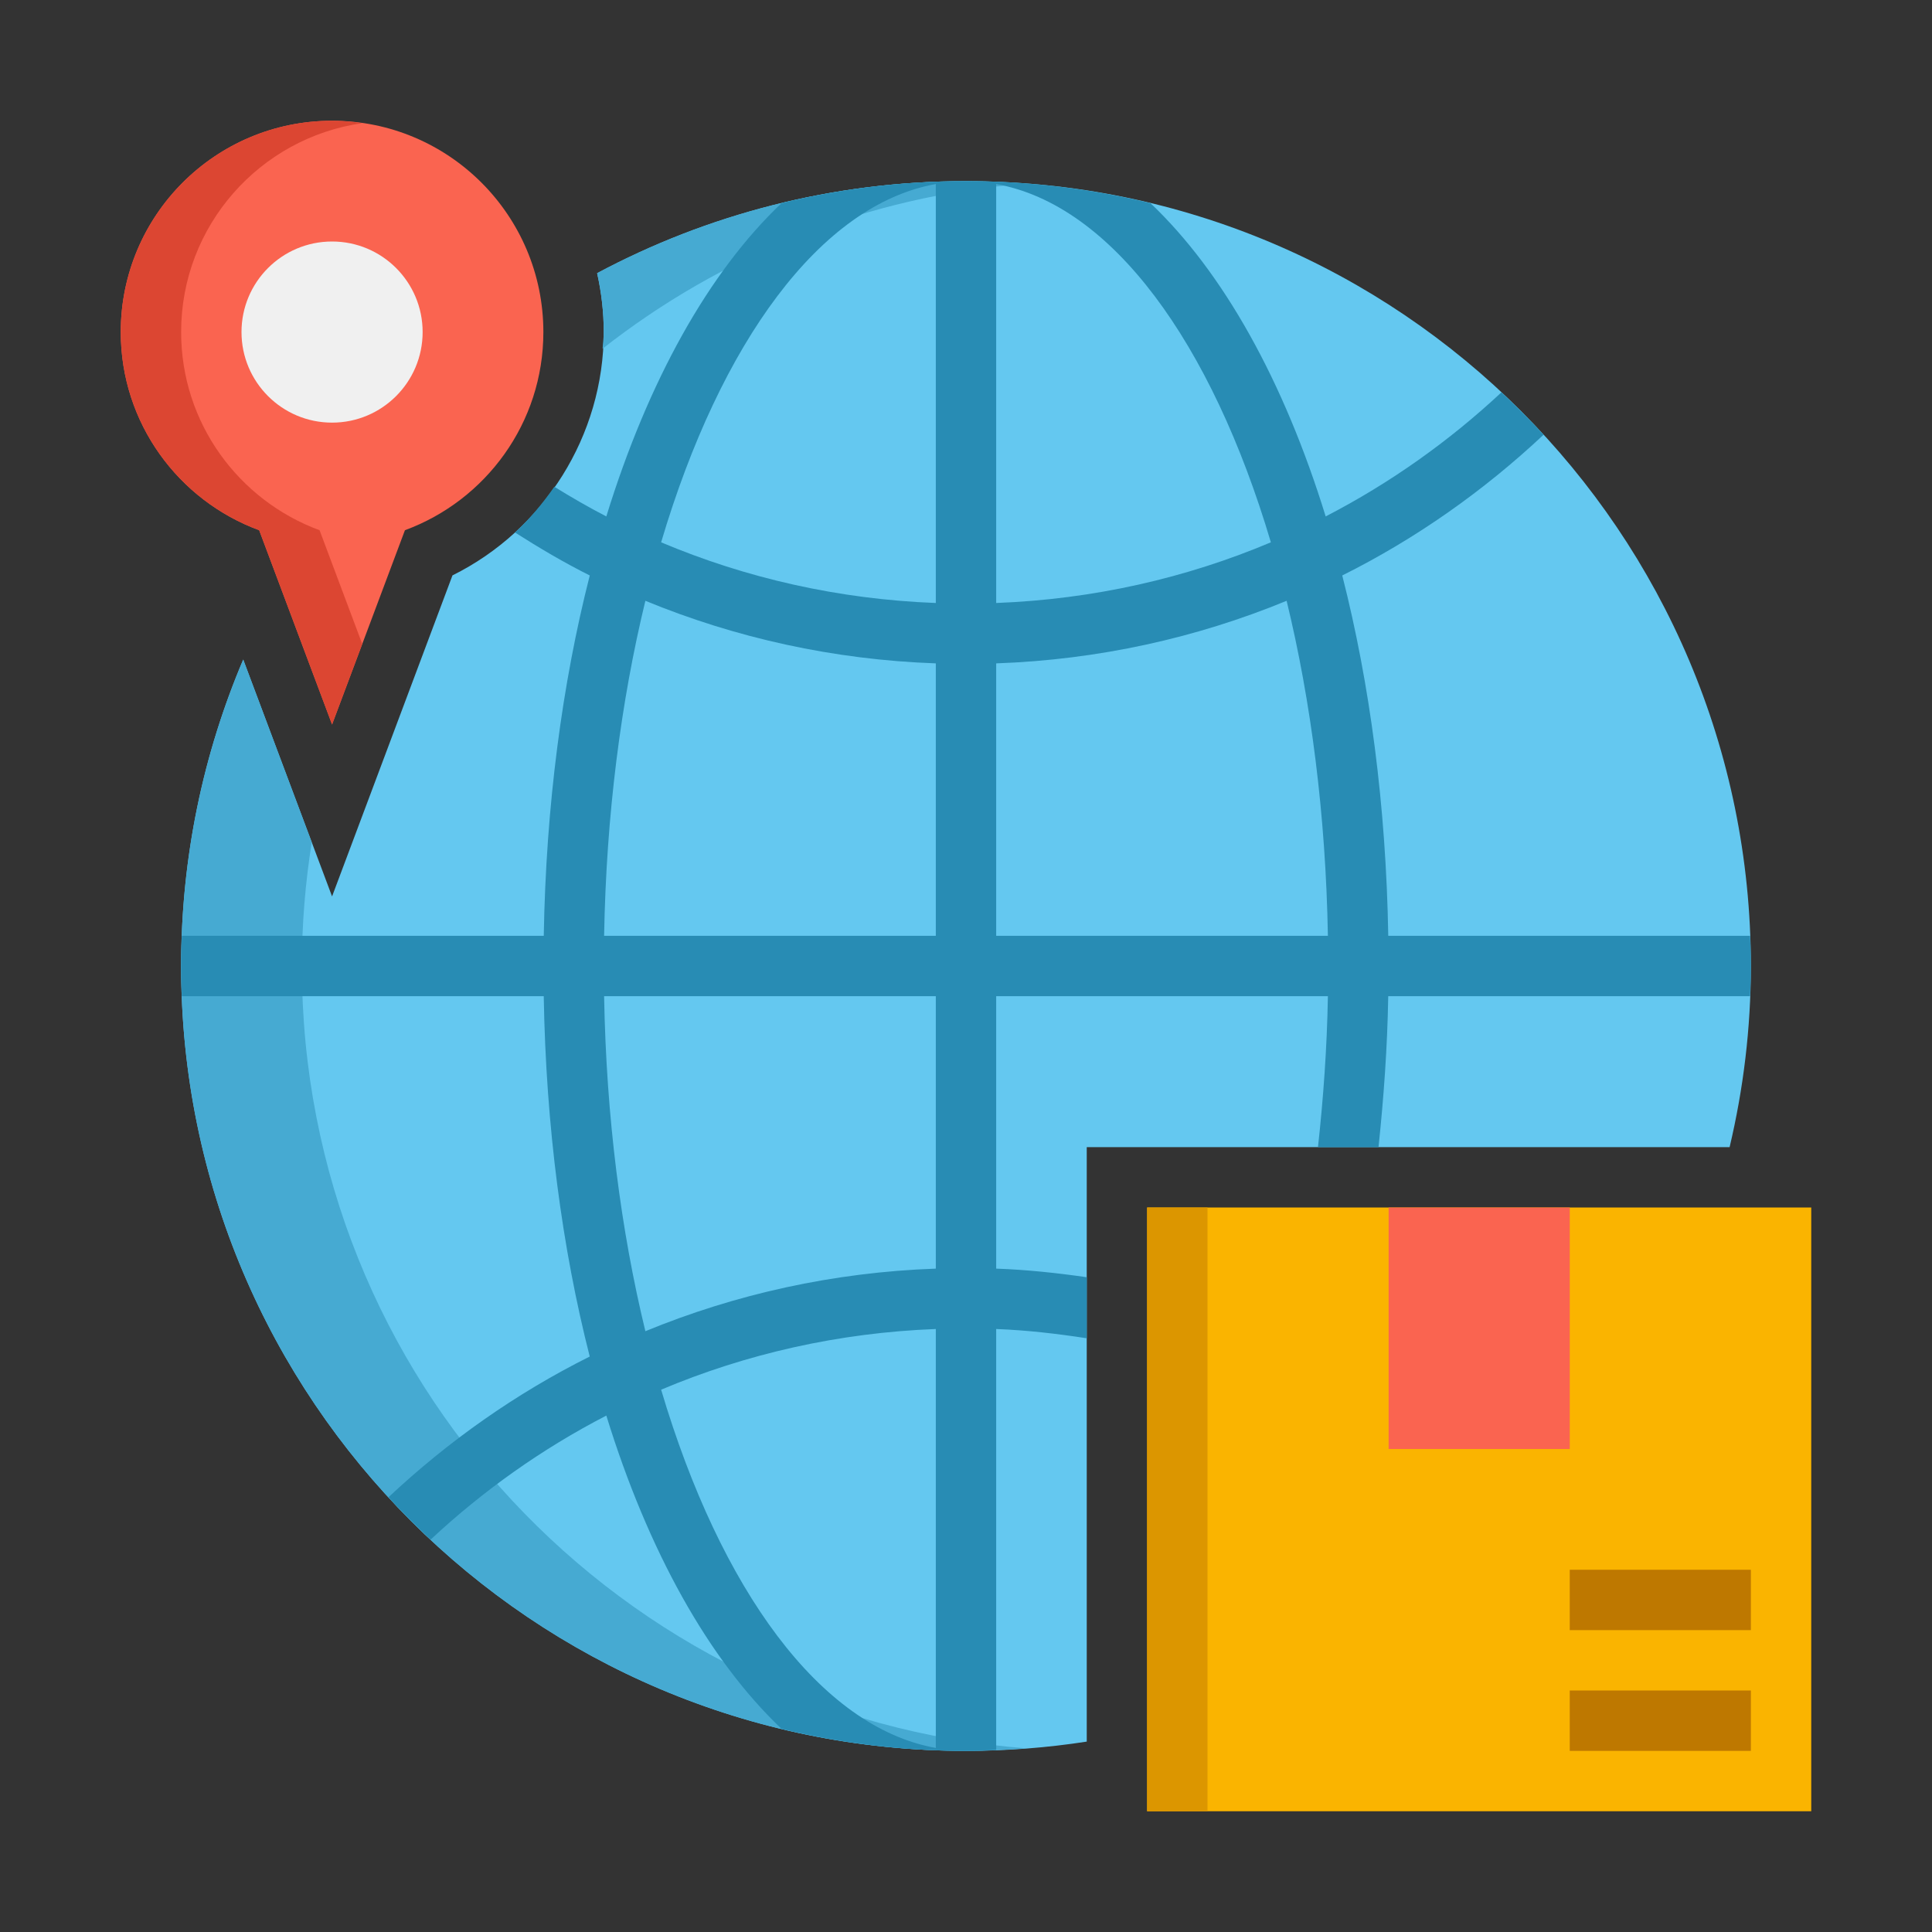
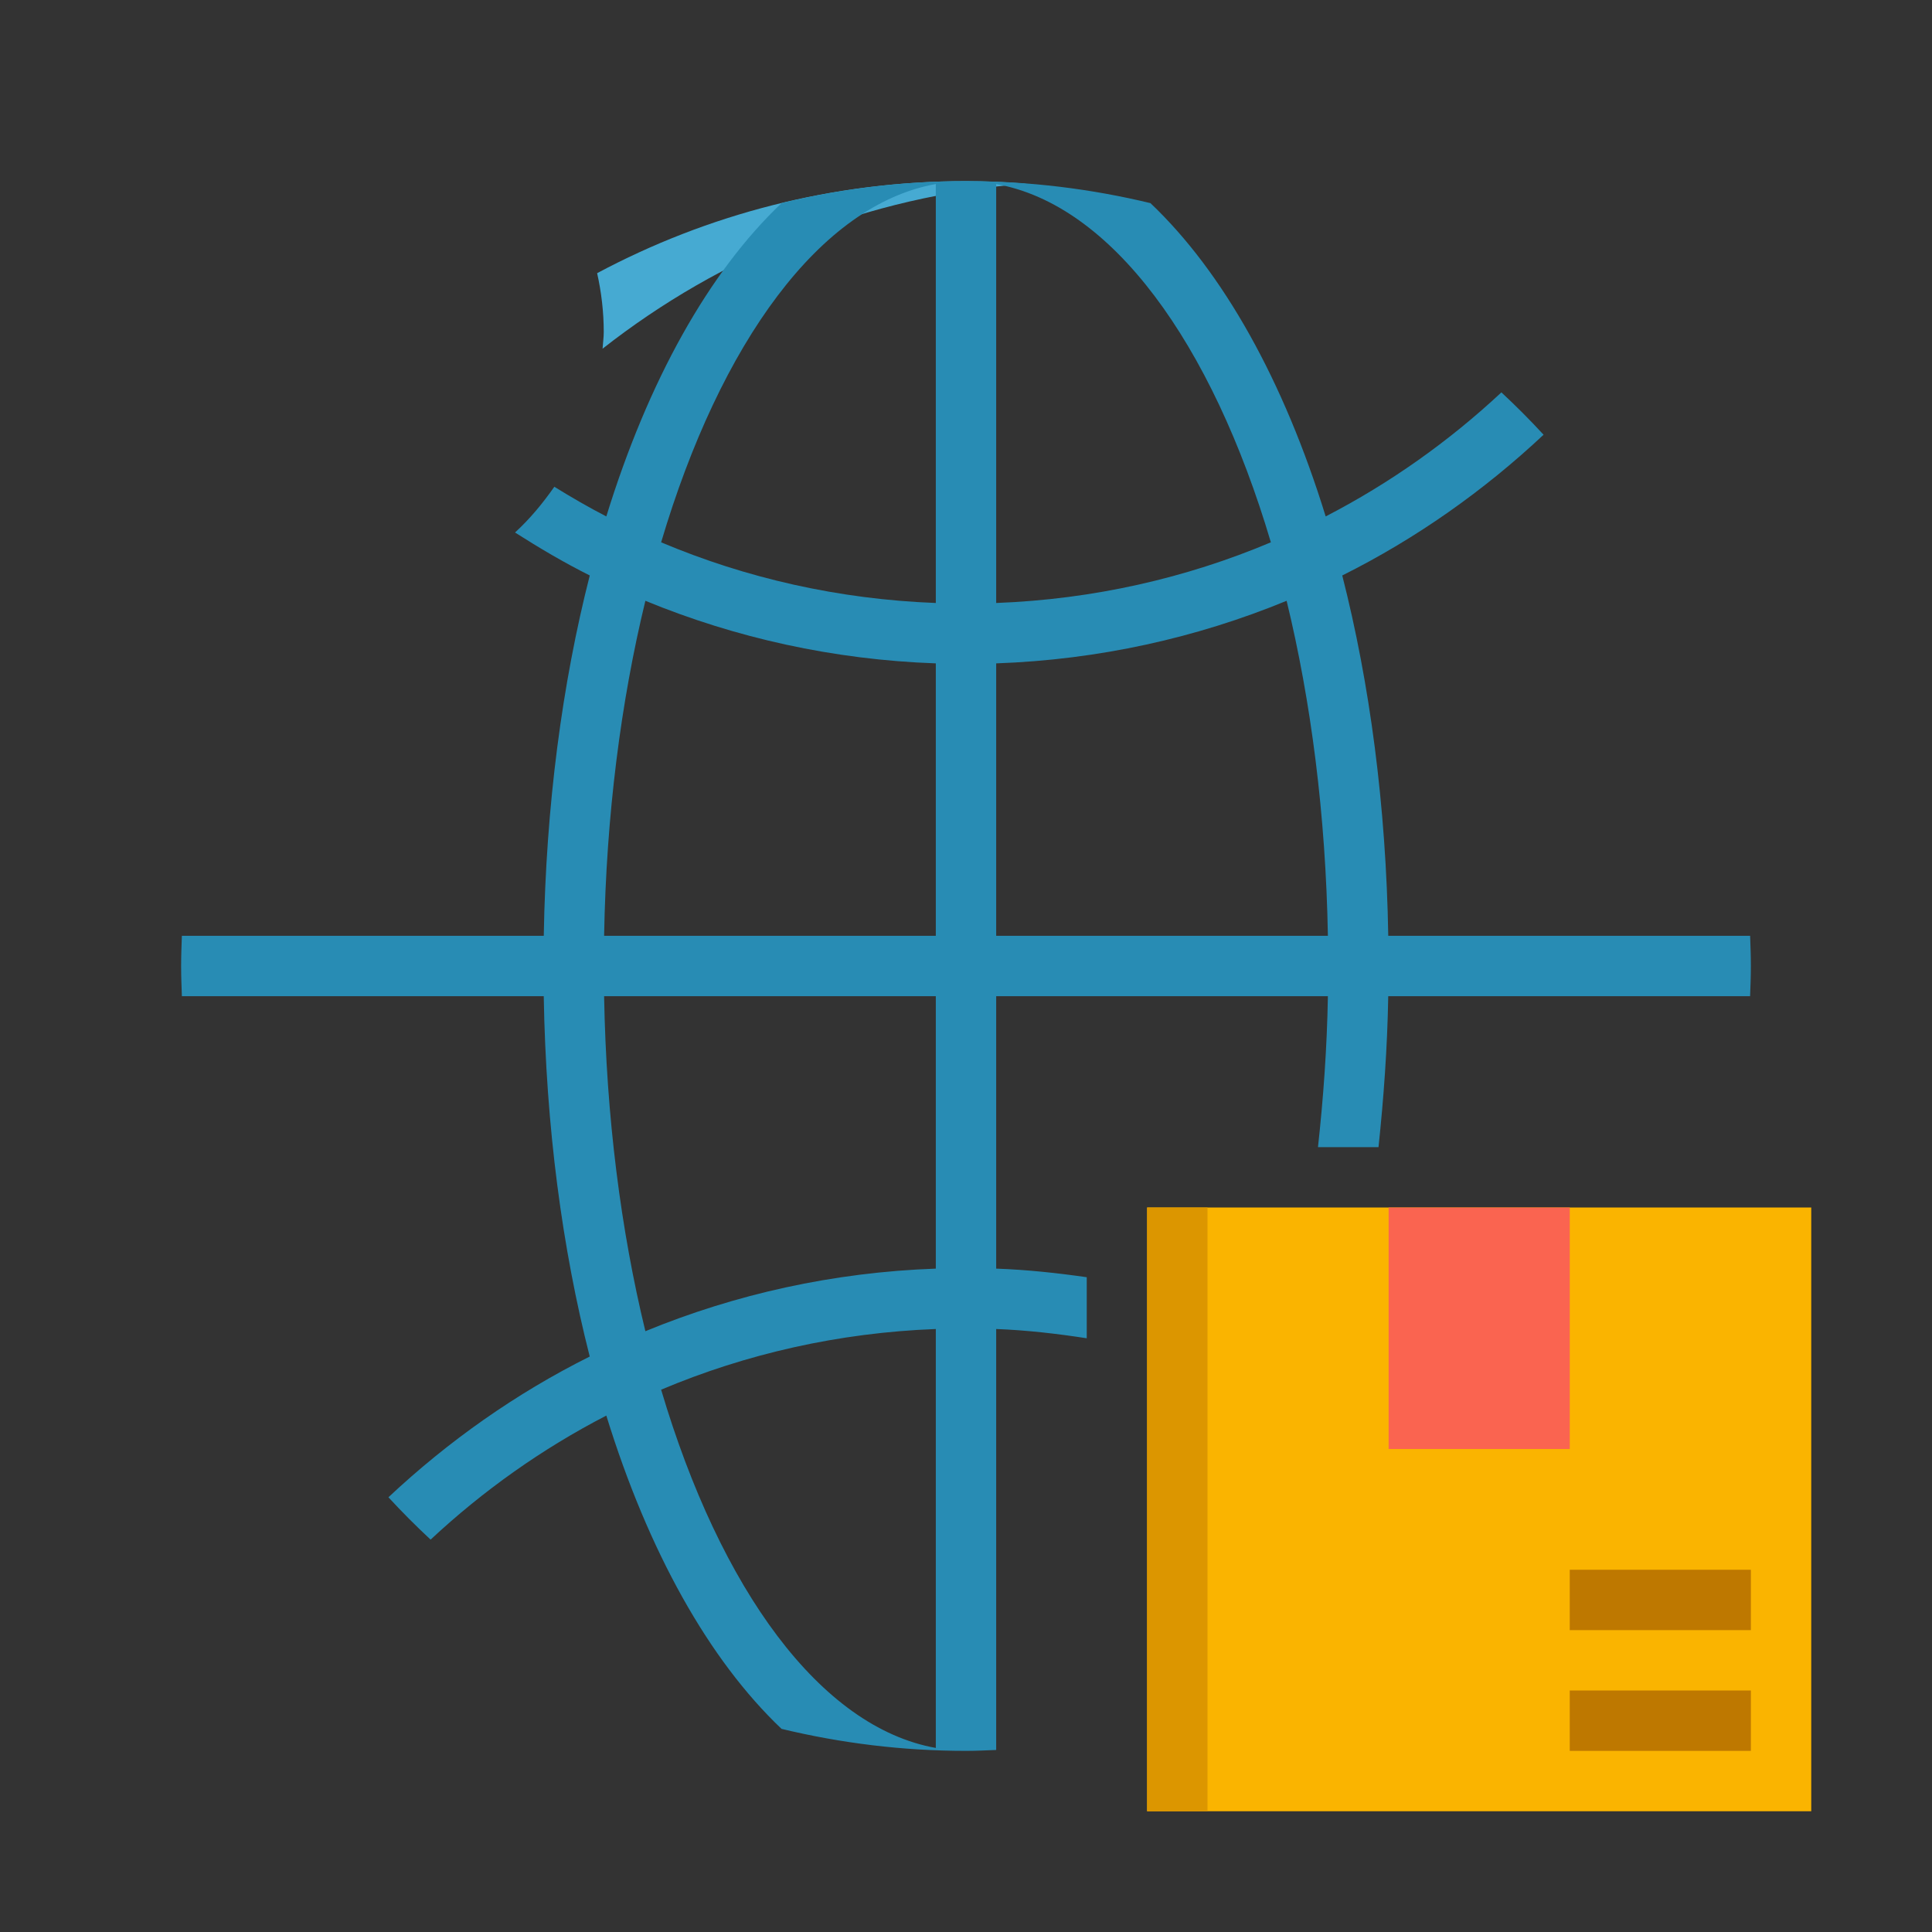
<svg xmlns="http://www.w3.org/2000/svg" width="130" height="130" viewBox="0 0 130 130" fill="none">
  <rect x="0" y="0" width="130" height="130" fill="#333333" stroke="none" />
-   <path d="M65 12.188C56.026 12.188 47.58 14.432 40.18 18.381C40.465 19.658 40.625 20.981 40.625 22.344C40.625 29.307 36.605 35.663 30.446 38.716L22.344 60.318L16.366 44.381C13.676 50.716 12.188 57.683 12.188 65C12.188 94.167 35.833 117.812 65 117.812C67.763 117.812 70.476 117.599 73.125 117.189V77.188H116.382C117.309 73.273 117.812 69.197 117.812 65C117.812 35.833 94.167 12.188 65 12.188Z" fill="#64C8F0" />
  <path d="M40.546 23.463C48.523 17.201 58.342 13.175 69.062 12.358C67.72 12.257 66.369 12.188 65 12.188C56.026 12.188 47.58 14.432 40.18 18.381C40.465 19.658 40.625 20.981 40.625 22.344C40.625 22.722 40.568 23.089 40.546 23.463Z" fill="#46AAD2" />
-   <path d="M20.312 65C20.312 62.166 20.546 59.388 20.977 56.674L16.366 44.381C13.676 50.716 12.188 57.684 12.188 65C12.188 94.167 35.833 117.813 65 117.813C66.369 117.813 67.72 117.744 69.062 117.642C41.795 115.566 20.312 92.8 20.312 65Z" fill="#46AAD2" />
  <path d="M77.188 81.25H121.875V121.875H77.188V81.25Z" fill="#FAB400" />
  <path d="M77.188 81.25H81.25V121.875H77.188V81.25Z" fill="#DC9600" />
  <path d="M105.625 105.625H117.812V109.688H105.625V105.625Z" fill="#BE7800" />
  <path d="M105.625 113.75H117.812V117.812H105.625V113.75Z" fill="#BE7800" />
  <path d="M93.438 81.25H105.625V97.5H93.438V81.25Z" fill="#FA6450" />
  <path d="M117.762 62.969H93.413C93.265 54.192 92.17 45.983 90.317 38.722C95.296 36.236 99.844 33.022 103.864 29.252C102.956 28.265 102.007 27.316 101.026 26.402C97.5 29.693 93.527 32.514 89.202 34.749C86.385 25.618 82.3 18.306 77.411 13.668C73.43 12.71 69.276 12.188 65 12.188C60.724 12.188 56.57 12.71 52.589 13.668C47.698 18.306 43.615 25.618 40.798 34.749C39.601 34.131 38.439 33.459 37.3 32.752C36.524 33.863 35.659 34.911 34.655 35.831C36.284 36.869 37.948 37.854 39.684 38.722C37.832 45.983 36.737 54.194 36.589 62.969H12.238C12.214 63.643 12.188 64.32 12.188 65C12.188 65.68 12.214 66.357 12.238 67.031H36.587C36.735 75.808 37.83 84.017 39.682 91.278C34.704 93.764 30.156 96.978 26.136 100.748C27.044 101.735 27.993 102.684 28.974 103.598C32.5 100.307 36.473 97.486 40.798 95.251C43.615 104.38 47.7 111.694 52.589 116.332C56.57 117.29 60.724 117.812 65 117.812C65.683 117.812 66.355 117.778 67.031 117.752V89.426C69.099 89.505 71.124 89.741 73.125 90.049V85.942C71.122 85.654 69.095 85.436 67.031 85.363V67.031H89.351C89.29 70.523 89.044 73.903 88.684 77.188H92.757C93.104 73.897 93.352 70.525 93.411 67.031H117.76C117.786 66.357 117.812 65.68 117.812 65C117.812 64.32 117.786 63.643 117.762 62.969ZM62.969 117.615C55.205 116.226 48.478 106.962 44.486 93.509C50.202 91.096 56.436 89.674 62.969 89.426V117.615ZM62.969 85.363C56.075 85.607 49.489 87.078 43.426 89.574C41.779 82.796 40.792 75.15 40.649 67.031H62.969V85.363ZM62.969 62.969H40.649C40.792 54.85 41.779 47.204 43.426 40.426C49.489 42.922 56.075 44.393 62.969 44.637V62.969ZM62.969 40.574C56.434 40.326 50.202 38.904 44.486 36.491C48.478 23.038 55.205 13.774 62.969 12.384V40.574ZM67.031 12.384C74.795 13.774 81.522 23.038 85.514 36.491C79.798 38.904 73.564 40.326 67.031 40.574V12.384ZM67.031 62.969V44.637C73.925 44.393 80.511 42.922 86.574 40.426C88.221 47.204 89.208 54.852 89.351 62.969H67.031Z" fill="#288CB4" />
-   <path d="M36.562 22.344C36.562 14.491 30.197 8.125 22.344 8.125C14.491 8.125 8.125 14.491 8.125 22.344C8.125 28.47 12.009 33.678 17.44 35.677L22.344 48.75L27.247 35.677C32.679 33.678 36.562 28.47 36.562 22.344Z" fill="#FA6450" />
-   <path d="M21.503 35.677C16.071 33.678 12.188 28.47 12.188 22.344C12.188 15.182 17.487 9.275 24.375 8.287C23.711 8.192 23.034 8.125 22.344 8.125C14.491 8.125 8.125 14.491 8.125 22.344C8.125 28.47 12.009 33.678 17.44 35.677L22.344 48.75L24.375 43.333L21.503 35.677Z" fill="#DC4632" />
-   <path d="M22.344 28.438C25.709 28.438 28.438 25.709 28.438 22.344C28.438 18.978 25.709 16.25 22.344 16.25C18.978 16.25 16.25 18.978 16.25 22.344C16.25 25.709 18.978 28.438 22.344 28.438Z" fill="#F0F0F0" />
</svg>